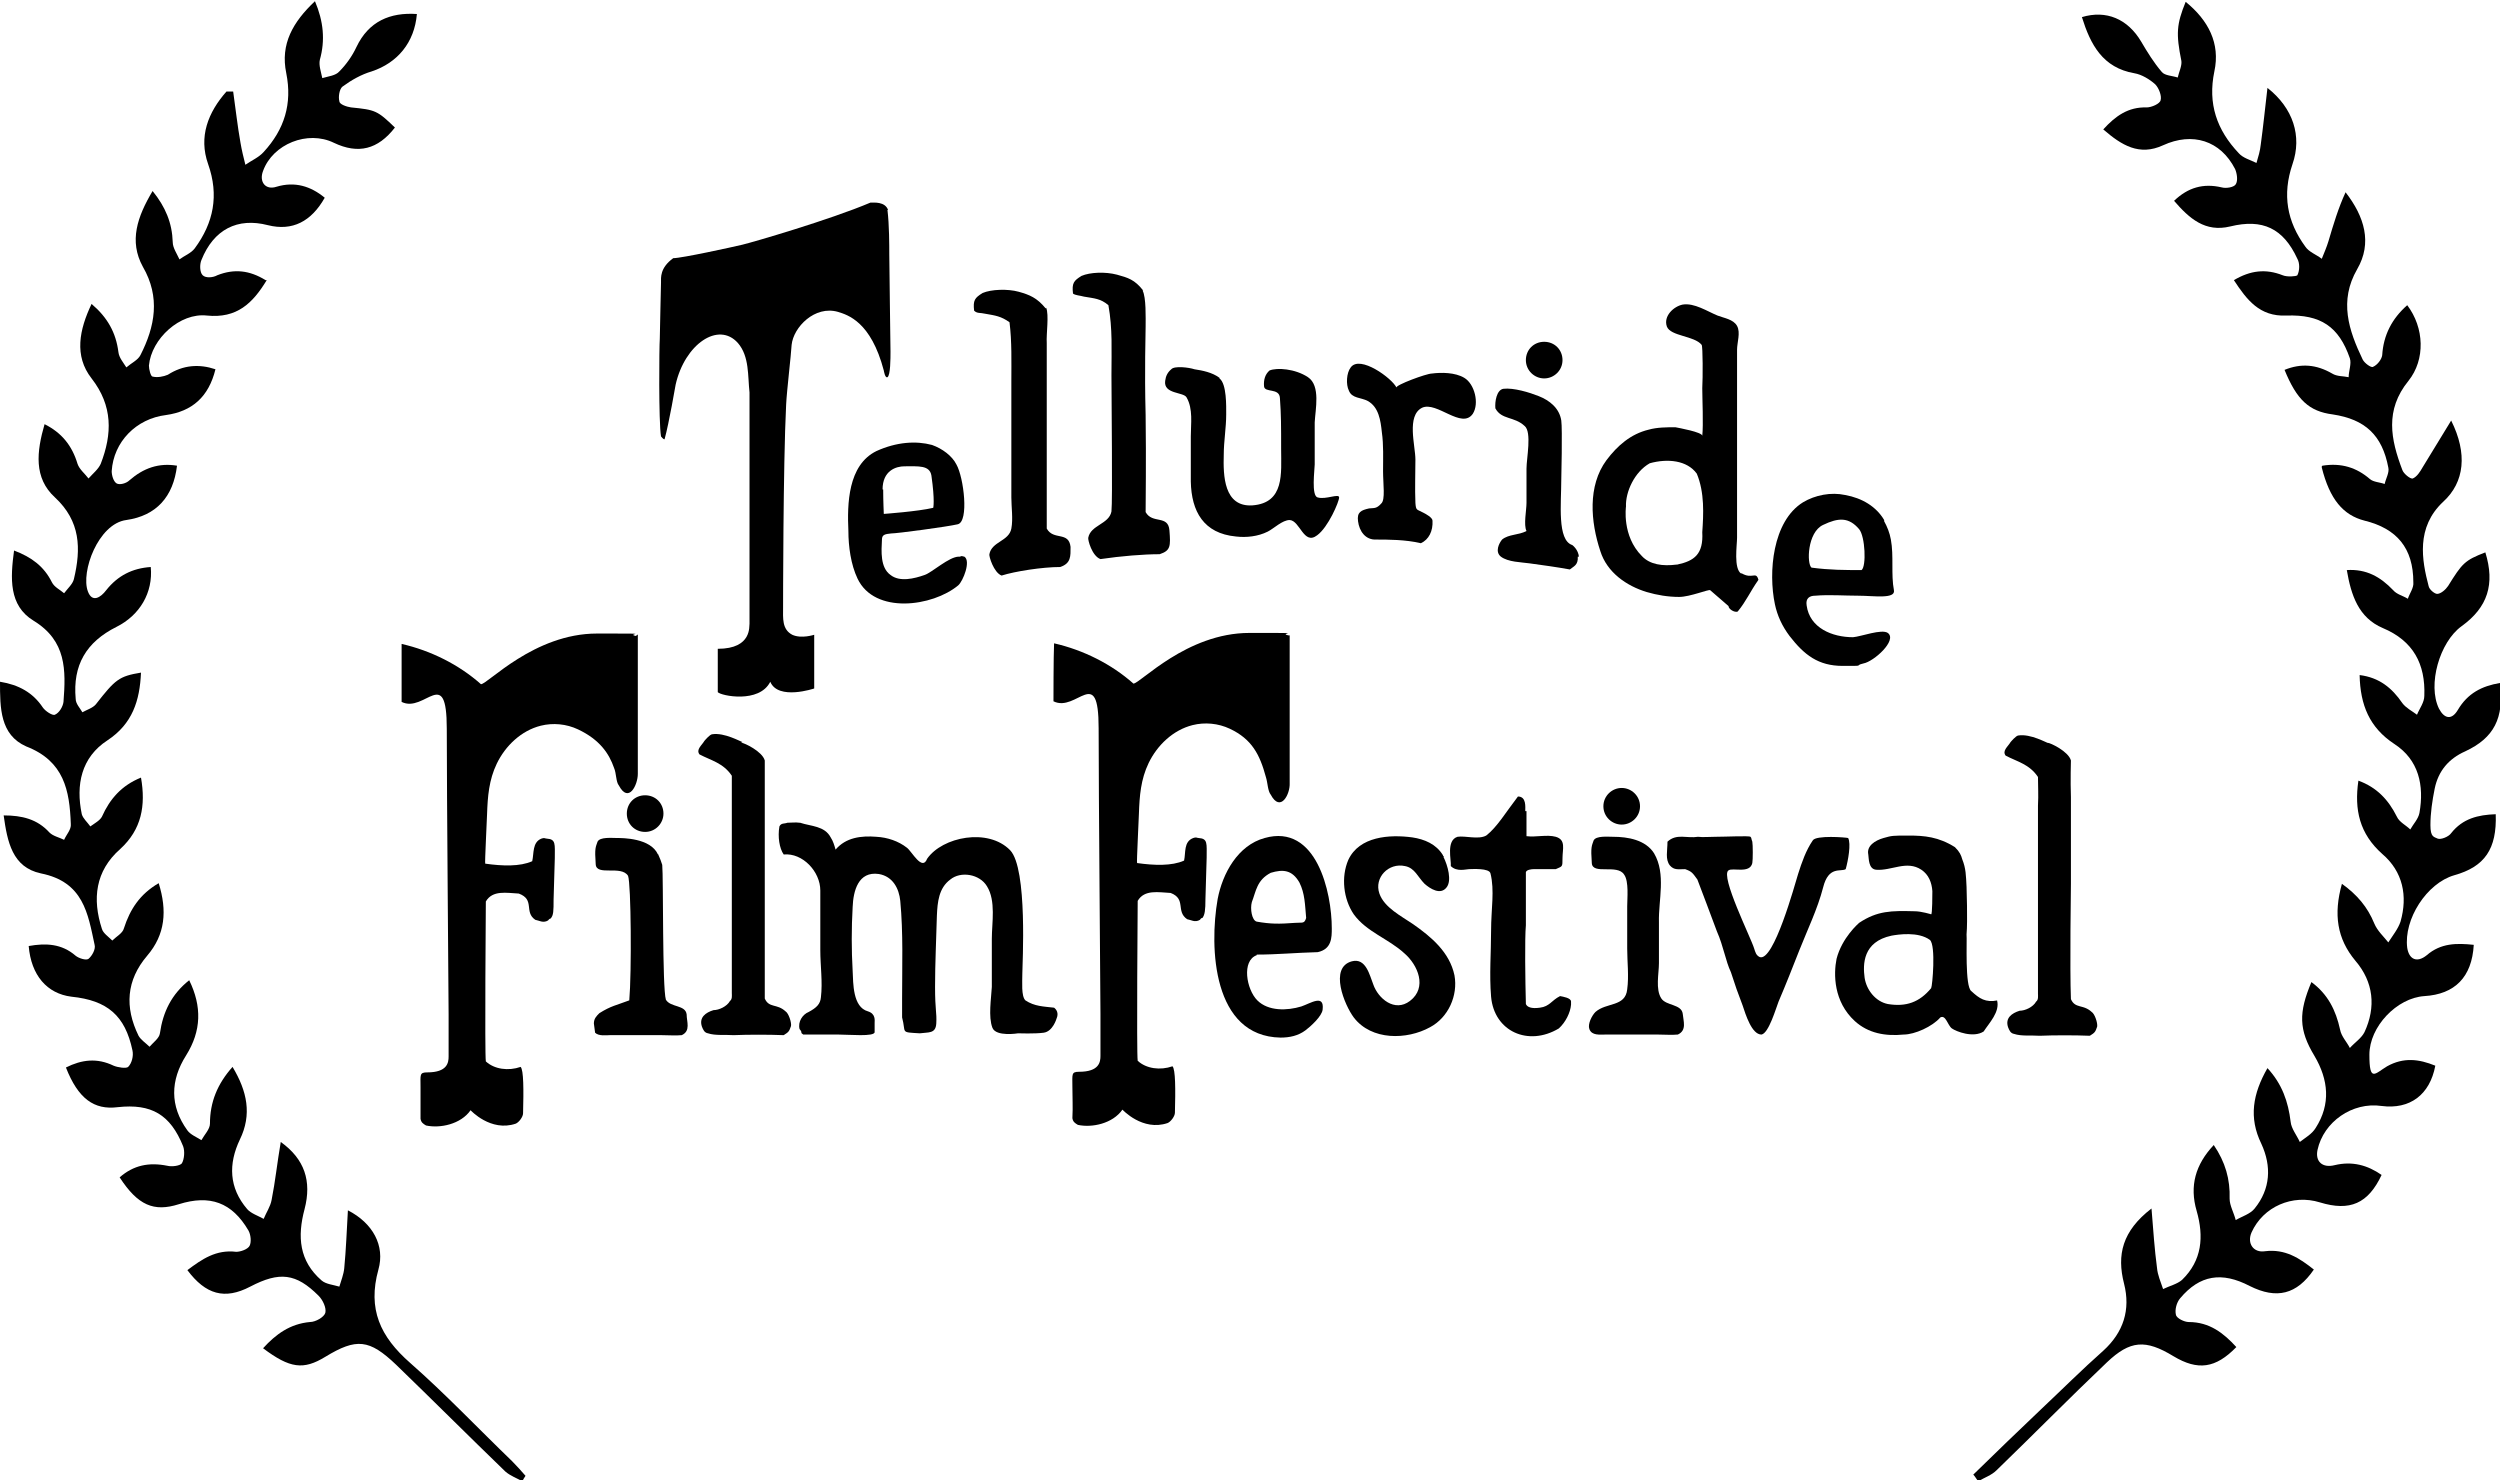
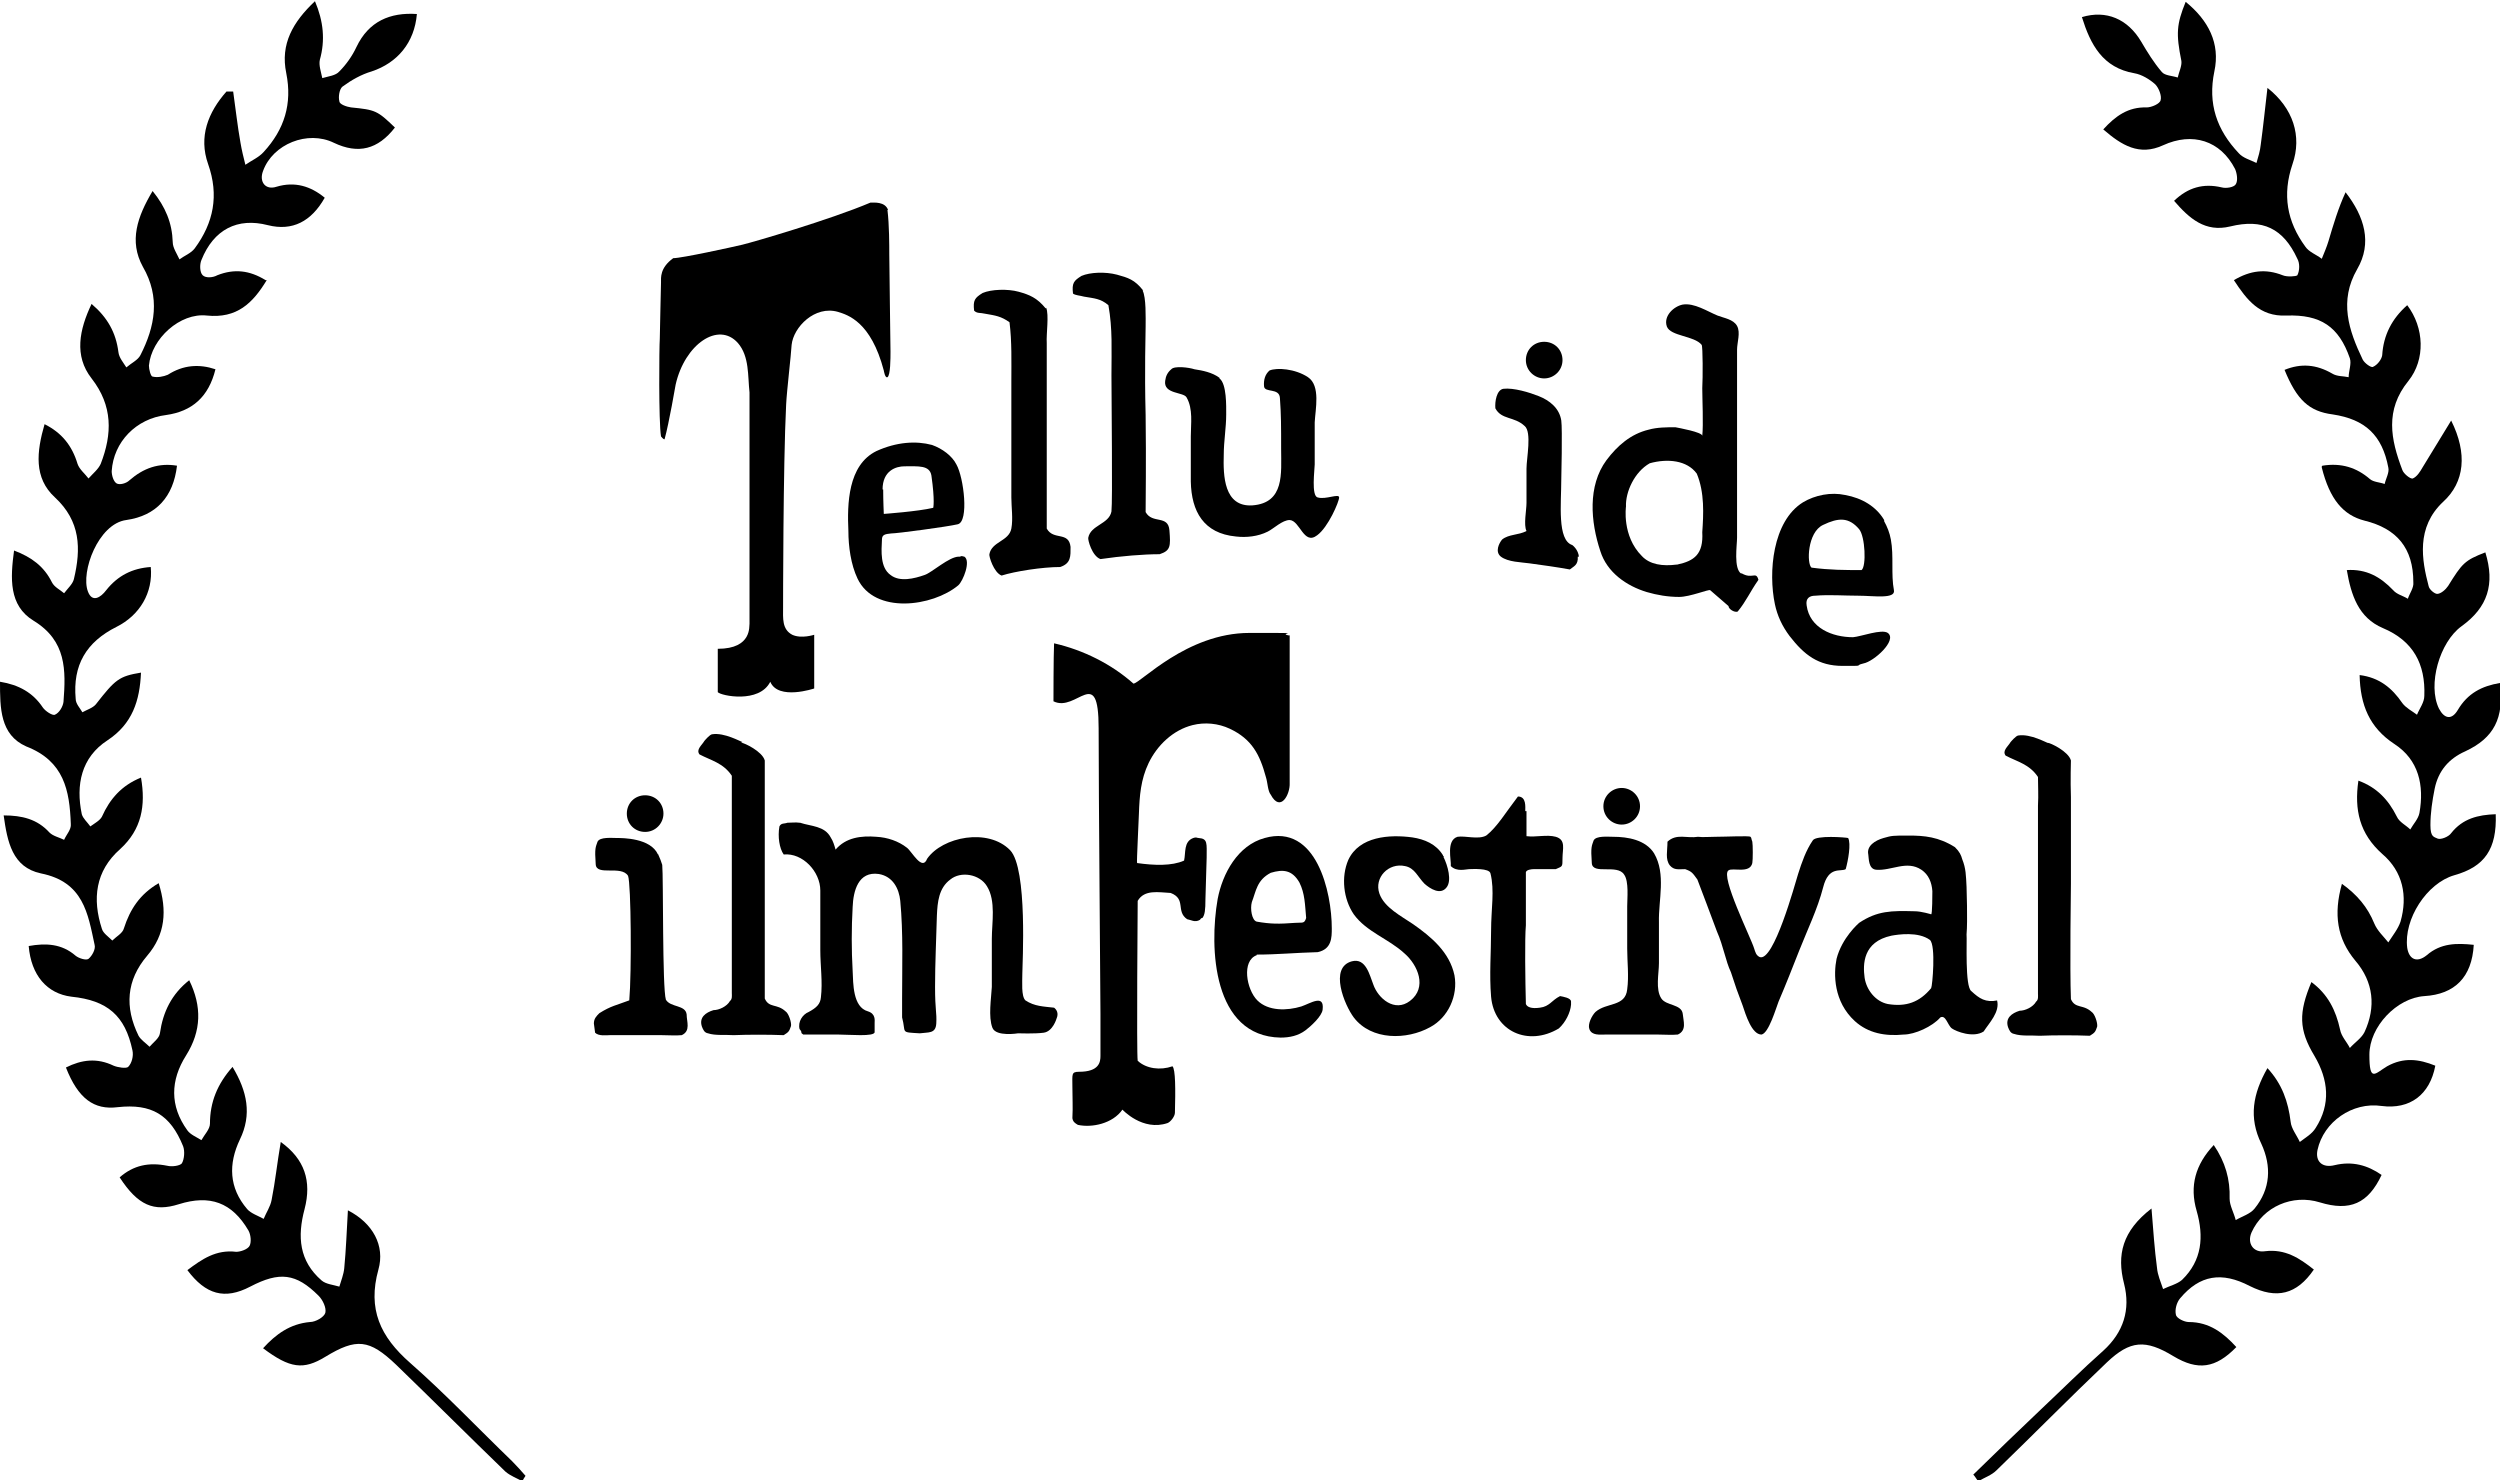
<svg xmlns="http://www.w3.org/2000/svg" version="1.1" viewBox="0 0 409.6 242.5">
  <g>
    <g id="Layer_1">
      <g id="Layer_1-2" data-name="Layer_1">
        <g>
          <path d="M145.4,34.4c.3,2.4.3,5.9.3,7.3,0,2.1.2,14.8.2,15.9s0,3.9-.5,4.2c-.4.2-.6-1.1-.6-1.1-2.1-8-5.9-9.1-7.5-9.6-3.8-1.1-7.3,2.5-7.6,5.4-.1,1.8-.8,7.6-.9,9.8-.5,9.9-.5,33.2-.5,33.2,0,1.8-.2,3.6,1.5,4.5,1.5.7,3.6,0,3.6,0v8.8s-5.9,2-7.2-1.1c-1.8,3.6-8.1,2.3-8.6,1.7,0-2,0-5.2,0-7.1,5.7,0,5.1-3.8,5.2-4.1,0-1.1,0-36.2,0-37.9-.3-2.7,0-5.9-1.9-8.1-3.2-3.6-8.7.2-10.2,6.8,0,0-1.1,6.4-1.8,8.9,0,.2-.3,0-.6-.4-.4-2.4-.3-14.7-.2-16,0-1.3.2-8.4.2-9.2s-.2-2.4,2-4c1.4,0,9.6-1.8,11.3-2.2,1.7-.4,14.4-4.1,21-6.9.6,0,2.4-.2,2.9,1.2h.1Z" />
          <path d="M171.4,50.4c.5,1.2,0,4.3.1,5.8v30.4c1.1,2,3.6.4,3.9,3,0,1.5.1,2.7-1.7,3.3-2.9,0-7.4.7-9.6,1.4-1.3-.5-2.1-3.2-2-3.5.4-2.1,3.2-2.1,3.6-4.2.3-1.6,0-3.5,0-5.1v-19c0-3.2.1-6.5-.3-9.7-1.4-1-2.3-1.1-4-1.4-.8-.2-1.3,0-1.8-.5-.2-1.7.1-2.1,1.4-2.9,1.4-.6,4.1-.7,5.9-.2,1.8.5,3,1,4.4,2.7h.1Z" />
          <path d="M187.2,47.6c.6,1.1.5,4.5.5,5.9s-.2,6.9,0,14.5c.1,7.7,0,13.9,0,15.9,1.1,2,3.7.4,3.9,3s.2,3.3-1.6,3.9c-2.6,0-6.3.3-9.7.8-1.4-.5-2.1-3.2-2-3.5.4-2.1,3.4-2.2,3.8-4.3.2-1.7,0-18.1,0-22.3s.2-7.6-.5-11.5c-1.3-1.1-2.3-1.1-4-1.4-.7-.2-1.4-.2-1.8-.5-.2-1.7.1-2.1,1.4-2.9,1.4-.6,3.9-.7,5.8-.2,1.8.5,2.9.8,4.3,2.6h0Z" />
          <path d="M199.8,62c1.2.9,1.1,4.6,1.1,5.9,0,2.2-.4,4.4-.4,6.6-.1,3.4,0,8.6,4.7,8.3,5.3-.4,4.7-5.3,4.7-9.2s0-5.6-.2-8.4c-.1-1.7-2.5-.8-2.6-1.9s.2-2,.9-2.6c1.2-.5,4.2-.3,6.3,1.1,2.1,1.4,1.2,5.3,1.1,7.4v6.9c0,.8-.6,5.2.5,5.4,1.3.4,3.5-.7,3.5,0s-1.8,4.9-3.6,6.2c-2.2,1.7-2.8-2.4-4.5-2.5-1.2,0-2.6,1.4-3.6,1.9-1.6.8-3.5,1-5.2.8-5.3-.5-7.3-4.1-7.4-9v-7.4c0-2.1.4-4.5-.7-6.4-.5-.9-3.8-.5-3.5-2.7.1-.8.4-1.4,1-1.9.5-.6,2.9-.3,3.8,0,1.3.2,2.9.5,4.1,1.4h0Z" />
          <path d="M157.1,91.2c-1.6,0-4.4,2.6-5.6,3-1.7.6-4.1,1.2-5.6,0-1.7-1.2-1.5-3.9-1.4-5.8,0-.8.5-.9,1.5-1,1,0,9.2-1.1,10.9-1.5,1.9-.4,1-7.7-.2-9.8-.7-1.4-2.3-2.6-4-3.2-2.6-.7-5.8-.5-9.1,1-4.7,2.3-4.8,8.7-4.6,13.1,0,2.5.4,5.5,1.5,7.8,2.8,5.9,12.3,4.6,16.5,1.1.8-.7,2.1-4,1-4.7-.2,0-.4-.2-.7,0h-.2ZM144.6,80.2c0-3.1,2.2-3.8,3.6-3.8,2.3,0,4.1-.2,4.4,1.5.6,4.2.3,5.3.3,5.3-2.5.6-8.1,1-8.1,1,0,0-.1-2.1-.1-4h0Z" />
          <path d="M308.7,85.2c-1.3-2.2-3.6-3.6-6.4-4.1-2.3-.5-4.9,0-6.9,1.2-5,3.1-5.7,11.5-4.6,16.7.4,1.9,1.2,3.6,2.4,5.2,2.4,3.1,4.7,4.9,8.7,4.9s1.7,0,3.4-.4c1.7-.3,5.6-3.8,4-5-1-.7-4.4.6-5.7.7-3.4,0-7.1-1.5-7.6-5.2-.2-1.2.5-1.6,1.4-1.6,2.3-.2,4.7,0,7.1,0s6.1.6,5.8-.9c-.5-2.6,0-5.6-.5-8.3-.2-1.1-.6-2.1-1.1-3v-.2ZM305,93.4c-2.7,0-5.2,0-8.2-.4-.8-.6-.7-5.8,1.9-7,2.5-1.2,4.2-1.3,5.9.7,1,1.2,1.2,6.1.4,6.7h0Z" />
          <path d="M211.3,104v24.3c.1,1.8-1.5,4.9-3.1,1.9-.5-.6-.5-2-.8-2.9-1-3.7-2.3-6.2-5.9-7.9-1.9-.9-4.1-1.1-6.1-.6-3.2.8-5.8,3.3-7.2,6.2-1.3,2.7-1.5,5.4-1.6,8.3,0,.6-.4,8.1-.3,8.1,2.8.4,5.7.5,7.7-.4.3-1.3-.1-3.1,1.5-3.7.5-.2.6,0,.9,0,1.5.1,1.3.9,1.3,3.2l-.2,6.8c0,1.8-.1,2.6-.5,3.1-.1,0-.2,0-.4.3-.8.5-1.5,0-2.1-.1-1.9-1.3-.1-3.3-2.7-4.3-2-.1-4.3-.6-5.4,1.3,0,0-.2,25,0,26.2,1.4,1.3,3.7,1.6,5.7.9.5.5.5,3.8.4,7.6,0,.6-.7,1.5-1.2,1.7-4.1,1.4-7.4-2.2-7.4-2.2-1.6,2.3-5,3-7.3,2.5-.5-.3-.8-.5-.9-1.1.1-1.9,0-3.2,0-5.2s-.2-2.4,1.1-2.4c3.3,0,3.5-1.6,3.5-2.6v-6.9c0-2.2-.3-36.2-.3-46.8s-3.6-2.5-7.4-4.4c0,0,0-7.5.1-9.5,4.8,1.1,9.4,3.4,13,6.6,1.1,0,8.7-8.3,19-8.3s4.4,0,6.4.4h.2Z" />
-           <path d="M104.5,104v22.8c0,1.8-1.5,4.9-3.1,1.9-.5-.6-.4-2-.8-2.9-.8-2.3-2.3-4.6-5.9-6.3-1.9-.9-4.1-1.1-6.1-.6-3.2.8-5.8,3.3-7.2,6.2-1.3,2.7-1.5,5.4-1.6,8.3,0,.6-.4,8.1-.3,8.1,2.8.4,5.7.5,7.7-.4.3-1.3,0-3.1,1.5-3.7.5-.2.6,0,.9,0,1.5.1,1.3.9,1.3,3.2l-.2,6.8c0,1.8,0,2.6-.5,3.1,0,0-.2,0-.4.3-.8.5-1.5,0-2.1-.1-1.9-1.3,0-3.3-2.7-4.3-2-.1-4.3-.6-5.4,1.3,0,0-.2,25,0,26.2,1.4,1.3,3.7,1.6,5.7.9.5.5.5,3.8.4,7.6,0,.6-.7,1.5-1.2,1.7-4.1,1.4-7.4-2.2-7.4-2.2-1.6,2.3-5,3-7.3,2.5-.5-.3-.8-.5-.9-1.1,0-1.9,0-3.2,0-5.2s-.2-2.4,1.1-2.4c3.3,0,3.5-1.6,3.5-2.6v-6.9c0-2.2-.3-36.2-.3-46.8s-3.6-2.5-7.4-4.4c0,0,0-7.5,0-9.5,4.8,1.1,9.4,3.4,13,6.6,1.1,0,8.7-8.3,19-8.3s4.4,0,6.4.4l.2-.2Z" />
          <path d="M121.5,121.7c.4,0,3.4,1.4,3.8,2.9v39c.7,1.6,2,.8,3.4,2.1.5.3,1,1.8.9,2.4-.3.9-.4,1-1.2,1.5-2.5-.1-5.8-.1-8.2,0-1.4-.1-3,.1-4.2-.3-.6-.1-.8-.6-1-1.1-.5-1.5.6-2.3,1.9-2.7.9,0,2.2-.6,2.7-1.5.4-.3.3-.9.3-1.3v-35.6c-1.4-2.1-3.4-2.5-5.3-3.5-.6-.8.4-1.5.8-2.2,0,0,.9-1.1,1.3-1.1,2-.3,4.6,1.2,5,1.3h-.2Z" />
          <path d="M335.5,121.7c.4,0,3.4,1.4,3.8,2.9,0,0-.1,3.3,0,6v14.2s-.2,14.1,0,18.9c.7,1.6,2,.8,3.4,2.1.5.3,1,1.8.9,2.4-.3.9-.4,1-1.2,1.5-2.5-.1-5.8-.1-8.2,0-1.4-.1-3,.1-4.2-.3-.6-.1-.8-.6-1-1.1-.5-1.5.6-2.3,1.9-2.7.9,0,2.2-.6,2.7-1.5.4-.3.3-.9.3-1.3v-30.8c.1-2,0-2.7,0-4.7-1.4-2.1-3.4-2.5-5.3-3.5-.6-.8.4-1.5.8-2.2,0,0,.9-1.1,1.3-1.1,2-.3,4.6,1.2,5,1.3h-.2Z" />
          <path d="M250.1,132.8v4.2c1.6.2,3.3-.3,4.8.1,1.7.5,1.1,2,1.1,3.5s0,1.3-1.1,1.8h-3.6c-.4,0-1.2.1-1.3.5v8.7c-.2,2.1-.1,9.2,0,12.9.2.5.9.8,2.3.6,1.6-.2,1.9-1.2,3.3-1.9.5.1,1.8.3,1.8.9s0-.4,0,.5c-.1,1.3-.9,2.9-2,3.9-5,3-10.6.5-11.1-5.2-.3-3.6,0-7.2,0-10.8s.6-6.6-.1-9.4c-.2-.9-3-.7-3.5-.7s-2,.5-3-.5c.1-1-.8-4.2,1.1-4.8,1.3-.2,3.4.5,4.7-.2,1.8-1.4,3.2-3.8,5.2-6.4,1.4,0,1.2,1.7,1.2,2.4h.2Z" />
          <path d="M287.1,137.9c.1.5.1,3,0,3.5-.4,1.8-3.2.7-3.9,1.2-1.4.9,3.7,11.1,4.2,12.8.2.6.3,1.1.9,1.4,2.3.9,5.8-12,6.3-13.6.6-1.9,1.3-3.9,2.4-5.5.5-.9,5.5-.5,5.8-.4.5.9,0,3.7-.4,5.1-.8.5-2.8-.6-3.7,3-.9,3.5-2.6,7-3.9,10.3-1.1,2.8-2.2,5.6-3.4,8.4-.4,1-1.6,5.2-2.8,5.4-1.6,0-2.6-3.3-3.1-4.8-.7-1.8-1.3-3.5-1.9-5.4-.9-1.9-1.2-4.2-2.3-6.7-1.1-3-2.3-6.1-3.2-8.5-.8-1.1-.9-1.3-2-1.7-1.1,0-1.8.2-2.5-.6-.8-1-.4-2.4-.4-3.9,1.5-1.4,3.2-.5,5-.8.8.1,1.8,0,2.8,0,1.7,0,5.6-.2,5.8,0,.2.2.1.3.3.8h0Z" />
          <path d="M236.5,140.4c.7,1.4,1.4,3.9.5,5-1,1.3-2.7.2-3.6-.6-1.1-1.1-1.6-2.6-3.2-2.9-2.7-.6-5.1,1.9-4.2,4.5.8,2.3,3.6,3.7,5.5,5,3,2.1,6,4.6,6.8,8.4.6,3.3-1,6.9-4,8.5-3.8,2.1-9.6,2.2-12.5-1.6-1.5-2-4.1-8.2-.3-9.2,2.3-.6,2.9,2.3,3.5,3.8.8,2.3,3.5,4.6,6,2.7,2.9-2.2,1.3-5.9-.9-7.8-2.6-2.4-6.2-3.5-8.3-6.4-1.7-2.5-2.1-6.1-.9-8.9,1.8-3.9,6.8-4.2,10.5-3.7,2,.3,3.9,1.1,5,2.9,0,.1.1.2.2.3h-.1Z" />
          <path d="M131.1,134.8c1.8.6,4,.5,5,2.4.4.6.6,1.3.8,2,1.7-2,4.2-2.3,6.7-2.1,1.8.1,3.6.7,5,1.8.8.6,2.5,3.9,3.3,1.8,2.5-3.6,10-5.1,13.6-1.4,2.9,3,2,18.8,2,20.2s-.2,3.7.5,4.4c1.5,1,3,1,4.7,1.2.4.3.8.9.4,1.8,0,0-.6,2.1-2.1,2.3-1.4.2-4.2.1-4.2.1,0,0-3.6.6-4.2-.9-.7-1.8-.2-4.8-.1-6.7v-7.9c0-2.6.7-6.2-.8-8.6-1.2-2-4.3-2.5-6-1.1-1.9,1.4-2.1,3.7-2.2,5.9-.1,3.9-.3,7.8-.3,11.7s.3,4.1.2,6c-.1,1.7-1.3,1.4-2.7,1.6-3.3-.2-2.2,0-2.9-2.6v-3.1c0-5.4.2-10.7-.3-16-.2-2-1.2-4-3.5-4.4-3.4-.5-4.2,2.8-4.3,5.4-.2,3.5-.2,7,0,10.5.1,2,0,5.9,2.5,6.6,1.3.4,1.1,1.5,1.1,1.9v1.5c0,.8-4.2.4-6,.4h-5.7c-.6-.4,0-.2-.6-.9-.3-1.2.5-2.4,1.5-2.8,1.3-.7,1.9-1.3,2-2.4.3-2.5-.1-5.2-.1-7.7v-9.8c0-3.1-2.9-6.2-6-5.9-.7-1-1-2.9-.7-4.6.3-.6.8-.4,1.3-.6.8,0,1.3-.1,2,0h.1Z" />
          <path d="M107.8,139.9q.5,1.1.7,1.8c.2,2,0,20.2.6,22.1.8,1.3,3.2.8,3.4,2.4,0,1.2.7,2.7-.8,3.4-.9.1-2.4,0-3.3,0h-8.5c-.5,0-1.8.2-2.4-.4l-.2-1.5c0-.8.4-1.2.9-1.7,1.9-1.2,2.8-1.3,4.9-2.1.4-4.5.3-19.1-.2-20.4-1.1-1.8-5.2.1-5.3-1.9-.2-2.7,0-2.8.3-3.7.4-.8,2.3-.6,3.2-.6s5.5,0,6.7,2.7h0Z" />
          <path d="M271,139.8h0c2,3.4.7,7.7.8,11.3v6.7c0,1.7-.6,4.3.4,5.8.8,1.2,3.3.9,3.5,2.5.1,1.2.7,2.7-.8,3.4-.9.1-2.4,0-3.3,0h-8.5c-1,0-2.3.2-2.7-.9-.3-.8.4-2.2,1-2.8,1.8-1.6,4.9-.8,5.2-3.7.3-2.2,0-4.5,0-6.7v-6.9c0-1.3.3-4.1-.5-5.2-1.1-1.8-5.2.1-5.3-1.9-.2-2.7,0-2.8.3-3.7.4-.8,2.3-.6,3.2-.6,2.4,0,5.3.5,6.7,2.7h0Z" />
          <path d="M205.9,156.4c3.3,0,6.3-.3,10-.4,2.3-.5,2.3-2.4,2.3-3.9,0-5.9-2.5-17.2-11-14.8-4.4,1.2-6.9,5.8-7.7,10-1.4,8-.8,22.5,10.3,22.7,1.5,0,2.9-.3,4.1-1.2.8-.6,2.7-2.3,2.8-3.4.3-2.6-2-1-3.5-.5-2.3.7-5.4.8-7.2-1s-2.6-6.5-.1-7.4h0ZM205.1,147.8c.7-1.8.8-3.6,3.1-4.8,2-.6,3.5-.5,4.7,1.6.9,1.8.9,3.6,1.1,5.8-.3,1-.6.7-1.8.8-2.7.2-4,.2-6.3-.2-.8-.2-1.1-2.1-.8-3.2h0Z" />
          <path d="M327.3,163.9c-2,.4-3-.3-4.3-1.5-1.1-.7-.7-8.4-.8-9.3.2-2.3,0-7.6,0-7.8-.1-1.9-.1-3-.7-4.5-.2-.7-.4-1.2-1.2-2-2.7-1.7-5-1.9-7.6-1.9s-2.7,0-4.1.4-2.8,1.3-2.5,2.7c.1.6,0,2.4,1.3,2.5,2.5.2,5-1.6,7.4,0,1.2.8,1.7,2.1,1.8,3.5,0,.3,0,3.9-.2,3.8,0,0-1.6-.5-2.7-.5-3.8-.1-6.1-.1-9.1,1.9-.1.1-2.8,2.4-3.7,5.9-.5,2.5-.5,7,3,10.2,2.2,2,5,2.5,8,2.2,1.8,0,4.7-1.3,6-2.8.9-.5,1.2,1.3,1.9,1.8.7.5,3.5,1.6,5.2.5.9-1.4,2.7-3.2,2.2-5.1h.1ZM316.4,161.9c-1.9,2.3-4.1,3.1-7.1,2.6-2-.4-3.5-2.3-3.8-4.3-.3-2.2-.3-5.9,4.4-6.9,1.1-.2,4.4-.7,6.3.7,1,.9.4,7.6.2,7.9Z" />
-           <path d="M239.9,61.9c-1.5-.9-3.8-.9-5.3-.7-.9,0-6,1.9-5.8,2.3-.7-1.5-6-5.4-7.5-3.3-.7.9-.8,2.8-.3,3.8.5,1.3,2,1.1,3.1,1.7,1.8,1,2.1,3.2,2.3,5.1.3,2.1.2,4.3.2,6.4s.4,4.7-.3,5.3c-.8.9-1.2.7-2,.8-1.3.3-2,.6-1.8,2.1.2,1.6,1.2,3.1,3,3,1.8,0,4.8,0,7.3.6,1.3-.6,2-2,1.9-3.7,0-.5-1.1-1.1-1.5-1.3-1.1-.6-1.2-.3-1.3-1.6-.1-2.4,0-4.8,0-7.1s-1.5-7.2,1.1-8.5c2.4-1.1,6.5,3.6,8.3,1,1.1-1.7.3-4.9-1.4-5.9Z" />
          <path d="M285.3,94c-1.3-.8-.7-4.7-.7-5.9v-30.8c0-1.2.6-2.8,0-3.9-.6-1.1-2.2-1.3-3.2-1.7-1.7-.7-3.8-2.1-5.7-1.8-1.5.3-3.2,1.9-2.6,3.6.6,1.6,4.5,1.5,5.7,3,.2.3.2,5.4.1,7.1,0,1.7.2,6,0,7.8,0-.6-3.9-1.3-4.4-1.4-1.4,0-3,0-4.4.4-2.9.7-5.1,2.6-6.9,5-3.1,4.2-2.6,10.1-1,14.9,1.1,3.5,4.3,5.7,7.6,6.7,1.7.5,3.5.8,5.3.8s4.9-1.3,5.1-1.1l3,2.6c0,.5,1,1.1,1.5.9,1.4-1.7,2-3.2,3.4-5.2-.4-1.5-1,0-2.8-1.1h0ZM274.7,92.5c-2.3.3-4.4,0-5.7-1.4-3.3-3.3-2.6-8.1-2.6-8.1-.1-2.4,1.4-5.7,3.9-7.1,2.9-.8,6.1-.5,7.7,1.7,1.3,3.1,1.1,6.7.9,9.6.2,3.6-1.3,4.7-4.1,5.3h0Z" />
          <path d="M108.7,133.3c0-1.7-1.3-3-3-3s-3,1.3-3,3,1.3,3,3,3,3-1.4,3-3Z" />
          <path d="M268.7,132.1c0-1.7-1.4-3-3-3s-3,1.3-3,3,1.4,3,3,3,3-1.3,3-3Z" />
          <g>
            <path d="M258.7,91.3c-.1-1.3-1.1-2-1.1-2-2.5-.8-1.8-6.8-1.8-10.7,0,0,.2-8.3,0-9.7-.3-2-1.9-3.3-3.7-4-1.5-.6-4.1-1.4-5.8-1.2-1.1.2-1.4,2.1-1.3,3.2,1,1.9,3.1,1.3,4.8,2.9,1.2,1,.3,5.3.3,7v5.6c0,1.2-.5,3.6,0,4.6h0c-1.3.7-2.9.5-4,1.4-.5.6-1.2,2-.2,2.8,1.2.9,3.3.9,4.7,1.1,2.2.3,4.4.6,6.6,1,.6-.5,1.4-.7,1.3-2.1h.2Z" />
            <path d="M256,59c0-1.7-1.3-3-3-3s-3,1.3-3,3,1.4,3,3,3,3-1.3,3-3Z" />
          </g>
        </g>
        <g>
          <path d="M380.5,76.3c3.1-.5,5.6.3,7.8,2.2.6.5,1.6.5,2.4.8.2-.9.8-1.9.6-2.7-1-5.3-3.8-7.9-9.1-8.7-3.9-.5-5.9-2.4-7.9-7.3,2.7-1.1,5.2-.9,7.8.6.8.5,1.8.4,2.7.6,0-1,.5-2.2.2-3.1-1.8-5.2-4.8-7.2-10.4-7-4.4.2-6.5-2.6-8.6-5.8,2.7-1.6,5.2-1.9,8-.8.7.3,2.2.2,2.4,0,.4-.8.4-2,0-2.7-2.3-5-5.7-6.6-11-5.3-4.1,1-6.7-1.3-9.2-4.2,2.3-2.2,4.8-2.9,7.8-2.2.7.2,2,0,2.3-.5.4-.6.2-1.8-.1-2.5-2.4-4.7-7-6.1-11.8-3.9-3.9,1.8-6.8,0-9.8-2.6,2-2.2,4.1-3.7,7.1-3.6.8,0,2.2-.6,2.3-1.2.2-.7-.3-2-.9-2.6-.9-.8-2.2-1.6-3.4-1.8-5.2-.9-7.2-4.7-8.6-9.2,4-1.2,7.5.3,9.7,4,1,1.7,2.1,3.5,3.4,5,.5.6,1.7.6,2.6.9.2-.9.7-1.9.6-2.7-.9-4.5-.8-6,.7-9.7,3.7,3,5.7,6.8,4.7,11.4-1.1,5.3.4,9.6,4,13.4.7.8,1.9,1.1,2.9,1.6.3-1,.6-2,.7-3,.4-2.9.7-5.9,1.1-9.3,4.2,3.3,5.7,7.9,4.1,12.5-1.7,5-.9,9.4,2.1,13.5.6.9,1.8,1.3,2.7,2,.4-1,.8-1.9,1.1-2.9.8-2.7,1.6-5.4,2.8-8,3.1,4,4.4,8.3,1.9,12.6-3,5.2-1.4,10,.9,14.8.3.6,1.4,1.4,1.7,1.2.7-.3,1.4-1.2,1.5-1.9.2-3.3,1.6-6,4.1-8.2,2.8,3.7,3,8.9.2,12.4-3.9,4.8-2.9,9.6-1,14.6.2.6,1.3,1.5,1.7,1.4.7-.3,1.2-1.1,1.6-1.8,1.5-2.4,2.9-4.8,4.7-7.7,2.7,5.4,2.2,10.1-1.3,13.3-4.5,4.2-3.5,9.6-2.4,13.8.1.6,1,1.3,1.4,1.3.6,0,1.4-.7,1.8-1.3,2.3-3.7,2.7-4.2,6.1-5.5,1.6,5.2.4,9-3.9,12.1-3.6,2.6-5.6,9.6-3.7,13.5.9,1.7,2.1,1.9,3.1.2,1.6-2.7,3.9-3.9,6.9-4.4.7,5.8-1,9-5.7,11.2-2.7,1.2-4.4,3.2-5,6.1-.4,2-.7,4-.7,6s.6,1.9,1.2,2.2c.5.2,1.8-.3,2.2-.9,1.9-2.4,4.4-3,7.3-3.1.2,5.7-1.8,8.6-6.8,10-4.5,1.3-8.3,7.2-7.7,11.9.3,1.9,1.6,2.5,3.2,1.2,2.3-2,4.9-2,7.7-1.7-.3,5.3-3.1,8.1-8.1,8.4-4.5.3-9,5-9,9.6s.9,3.1,2.9,1.9c2.7-1.5,5.2-1.2,7.9-.1-.9,4.8-4.2,7.2-8.8,6.6-4.8-.7-9.5,2.6-10.5,7.2-.4,1.9.8,3,2.8,2.5,2.9-.7,5.4,0,7.7,1.6-2.2,4.7-5.2,6-10.1,4.5-4.5-1.4-9.3.7-11.2,4.9-.8,1.8.3,3.4,2.2,3.1,3.3-.4,5.6,1.1,8,3-2.8,4.1-6.1,4.9-10.5,2.7-4.6-2.4-8.2-1.8-11.4,2-.6.7-.9,1.9-.7,2.7.1.6,1.4,1.2,2.1,1.2,3.4,0,5.7,1.8,7.8,4.1-3.4,3.5-6.3,3.9-10.3,1.5-4.6-2.8-7.1-2.6-10.9,1-6.1,5.8-12,11.8-18.1,17.7-.8.8-2,1.2-3,1.8-.3-.4-.5-.8-.8-1.1,3.7-3.6,7.4-7.2,11.1-10.7,3.4-3.2,6.7-6.5,10.2-9.6,3.3-3,4.5-6.7,3.4-11-1.2-4.7-.3-8.6,4.5-12.3.3,3.7.5,6.7.9,9.7.1,1.2.6,2.3,1,3.5,1-.5,2.3-.8,3.1-1.5,3.3-3.2,3.6-7.1,2.4-11.3-1.2-4.1-.2-7.6,2.8-10.8,1.9,2.8,2.7,5.6,2.6,8.8,0,1.1.7,2.3,1,3.5,1-.6,2.4-1,3.1-1.9,2.6-3.2,2.8-6.9,1.1-10.6-2.1-4.3-1.4-8.2,1-12.4,2.4,2.6,3.4,5.5,3.8,8.8.1,1.1,1,2.2,1.5,3.3.9-.7,2-1.3,2.6-2.3,2.5-3.9,2.1-7.9-.2-11.8-2.6-4.3-2.6-7.1-.5-12.1,2.7,2,4,4.6,4.7,7.8.2,1.1,1.1,2,1.6,3,.8-.9,1.9-1.6,2.4-2.6,1.9-4.1,1.5-8.2-1.5-11.7-3-3.6-3.6-7.6-2.2-12.6,2.5,1.8,4.2,3.8,5.3,6.5.5,1.2,1.5,2.1,2.3,3.1.7-1.1,1.6-2.2,2-3.4,1.2-4.2.4-8.2-3-11.1-3.7-3.3-4.6-7.2-3.9-12,3,1.1,4.9,3.1,6.3,5.9.4.9,1.5,1.4,2.2,2.1.5-.9,1.3-1.7,1.5-2.7.8-4.5-.1-8.7-4.1-11.3-4.1-2.7-5.6-6.4-5.7-11.3,3.2.4,5.3,2.1,7,4.6.6.8,1.6,1.3,2.4,1.9.4-1,1.2-2,1.2-3.1.2-5.2-1.8-9-6.8-11.1-4-1.7-5.2-5.4-5.9-9.5,3.2-.2,5.5,1.1,7.6,3.3.6.7,1.6.9,2.4,1.4.3-.9,1-1.8.9-2.7,0-5.6-2.7-8.8-8-10.1-3.5-.9-5.7-3.5-7-8.7v-.2Z" />
          <path d="M43.7,45.9c-2.3,3.8-4.9,6.3-9.8,5.8-4.4-.5-9.1,3.8-9.5,8.2,0,.6.3,1.8.6,1.8.8.2,1.8,0,2.5-.3,2.5-1.6,5.1-1.8,7.8-.9-1.1,4.5-3.8,6.9-8.1,7.5-4.9.6-8.6,4.4-8.9,9.2,0,.7.3,1.7.8,2s1.6,0,2.1-.5c2.3-2,4.8-2.9,7.8-2.4-.6,5.1-3.4,8.2-8.3,8.9-4.6.6-7.5,8.5-6.3,11.7.7,1.9,2.1,1,3-.2,1.9-2.4,4.3-3.6,7.3-3.8.4,4.2-1.8,7.9-5.6,9.8-5,2.5-7.2,6.3-6.7,11.8,0,.8.7,1.5,1.1,2.2.7-.4,1.7-.7,2.2-1.3,3.2-4.1,3.8-4.6,7.4-5.2-.2,4.6-1.4,8.4-5.5,11.1-4.3,2.8-5.2,7.3-4.2,12.1.2.7.9,1.3,1.4,2,.7-.5,1.6-1,1.9-1.6,1.3-2.9,3.2-5.1,6.4-6.4.8,4.6.1,8.5-3.4,11.7-4.1,3.6-4.6,8.2-3,13.1.2.7,1.1,1.3,1.7,1.9.7-.7,1.7-1.2,1.9-2,1-3.1,2.6-5.6,5.7-7.4,1.4,4.5,1.1,8.4-1.9,11.9-3.4,4-3.7,8.4-1.4,13.1.4.7,1.2,1.2,1.8,1.8.6-.7,1.6-1.4,1.7-2.2.5-3.5,1.9-6.4,4.8-8.7,2.1,4.3,2,8.3-.5,12.3-2.6,4.1-2.7,8.3.2,12.3.5.7,1.5,1.1,2.3,1.6.5-.9,1.4-1.8,1.4-2.7,0-3.5,1.2-6.5,3.7-9.3,2.4,4,3.2,7.8,1.2,11.9-1.9,4-1.8,7.9,1.2,11.4.6.7,1.8,1.1,2.7,1.6.4-1,1.1-2,1.3-3.1.6-3,.9-6,1.5-9.5,3.9,2.8,5.1,6.4,3.9,11-1.2,4.5-.9,8.5,2.8,11.7.7.6,1.9.7,2.9,1,.3-1,.7-2,.8-3,.3-3.1.4-6.1.6-9.5,4.1,2.1,6.1,5.8,5,9.7-1.8,6.5.3,11,5.2,15.3,5.8,5.1,11.1,10.7,16.7,16.1.8.8,1.5,1.6,2.2,2.4-.2.3-.4.6-.5.9-.9-.5-2-.9-2.8-1.6-6-5.8-11.9-11.7-17.9-17.5-4.4-4.2-6.5-4.4-11.6-1.3-3.6,2.2-5.8,1.9-10.2-1.4,2.1-2.3,4.4-4,7.7-4.3.9,0,2.3-.8,2.5-1.5.2-.8-.4-2.1-1.1-2.8-3.7-3.7-6.4-4-11.2-1.5-4.2,2.2-7.3,1.3-10.3-2.7,2.4-1.8,4.7-3.4,8-3,.7,0,1.9-.4,2.2-1s.2-1.8-.2-2.5c-2.7-4.6-6.3-5.9-11.4-4.3-4.1,1.3-6.7.2-9.7-4.4,2.3-2,4.8-2.5,7.8-1.9.8.2,2.1,0,2.4-.4.4-.7.5-2,.2-2.8-2.1-5.2-5.2-7-10.7-6.4-3.9.5-6.5-1.4-8.5-6.5,2.6-1.3,5.1-1.6,7.8-.3.7.3,2.1.5,2.4.2.6-.6.9-1.8.7-2.7-1.2-5.7-4.1-8.2-10-8.8-4-.5-6.6-3.5-7-8.3,2.8-.5,5.4-.4,7.7,1.6.5.4,1.7.8,2.1.5.6-.5,1.2-1.6,1-2.3-1.1-5.1-1.8-10.3-8.8-11.7-4.7-1-5.5-5.2-6.1-9.5,3,0,5.5.6,7.5,2.8.6.6,1.6.8,2.4,1.2.4-.9,1.2-1.7,1.1-2.6-.2-5.5-1.1-10.3-7.3-12.7-4.3-1.9-4.3-6.3-4.3-10.6,3.1.5,5.4,1.8,7,4.2.4.6,1.6,1.4,2,1.2.7-.3,1.3-1.3,1.4-2.1.4-5.2.5-10-4.9-13.3-4.1-2.5-3.8-7-3.2-11.5,2.9,1.1,4.9,2.6,6.2,5.2.4.8,1.3,1.2,2,1.8.6-.8,1.4-1.5,1.6-2.3,1.2-5,1.1-9.5-3.1-13.4-3.5-3.2-3-7.5-1.7-12,2.8,1.4,4.5,3.5,5.4,6.5.3.9,1.2,1.6,1.8,2.4.7-.8,1.6-1.5,2-2.4,1.9-4.9,2-9.5-1.5-14-2.9-3.7-2-8,0-12.2,2.6,2.2,4,4.7,4.4,7.9.1.9.8,1.7,1.3,2.5.8-.7,1.9-1.2,2.3-2,2.4-4.7,3.3-9.5.4-14.5-2.3-4.2-.9-8.2,1.6-12.4,2.1,2.6,3.2,5.2,3.3,8.4,0,.9.7,1.9,1.1,2.8.8-.6,1.9-1,2.5-1.8,3.1-4.2,4-8.7,2.2-13.8-1.6-4.5,0-8.5,3-11.9h1.1c.4,2.8.7,5.6,1.2,8.4.2,1.2.5,2.4.8,3.6,1-.7,2.2-1.2,3-2.1,3.4-3.7,4.7-7.9,3.7-12.9-1-4.8,1.1-8.4,4.7-11.8,1.4,3.3,1.7,6.4.8,9.6-.2.9.2,2,.4,3,1-.3,2.2-.4,2.8-1.1,1.1-1.1,2.1-2.5,2.8-4,2-4.2,5.5-5.7,9.9-5.4-.4,4.7-3.2,8-7.4,9.4-1.7.5-3.3,1.4-4.8,2.5-.5.4-.7,1.7-.5,2.4,0,.5,1.2.9,1.9,1,4,.4,4.3.5,7.2,3.3-2.8,3.6-6,4.4-10,2.5-4.3-2.1-10,.2-11.6,4.6-.7,1.8.4,3.2,2.2,2.6,3-.9,5.6-.1,7.9,1.8-2.2,3.9-5.3,5.5-9.3,4.5-5-1.3-8.9.7-10.9,5.7-.3.7-.3,2,.2,2.5s1.7.4,2.4,0c2.8-1.1,5.3-.8,7.9.8h.2Z" />
        </g>
      </g>
    </g>
  </g>
</svg>